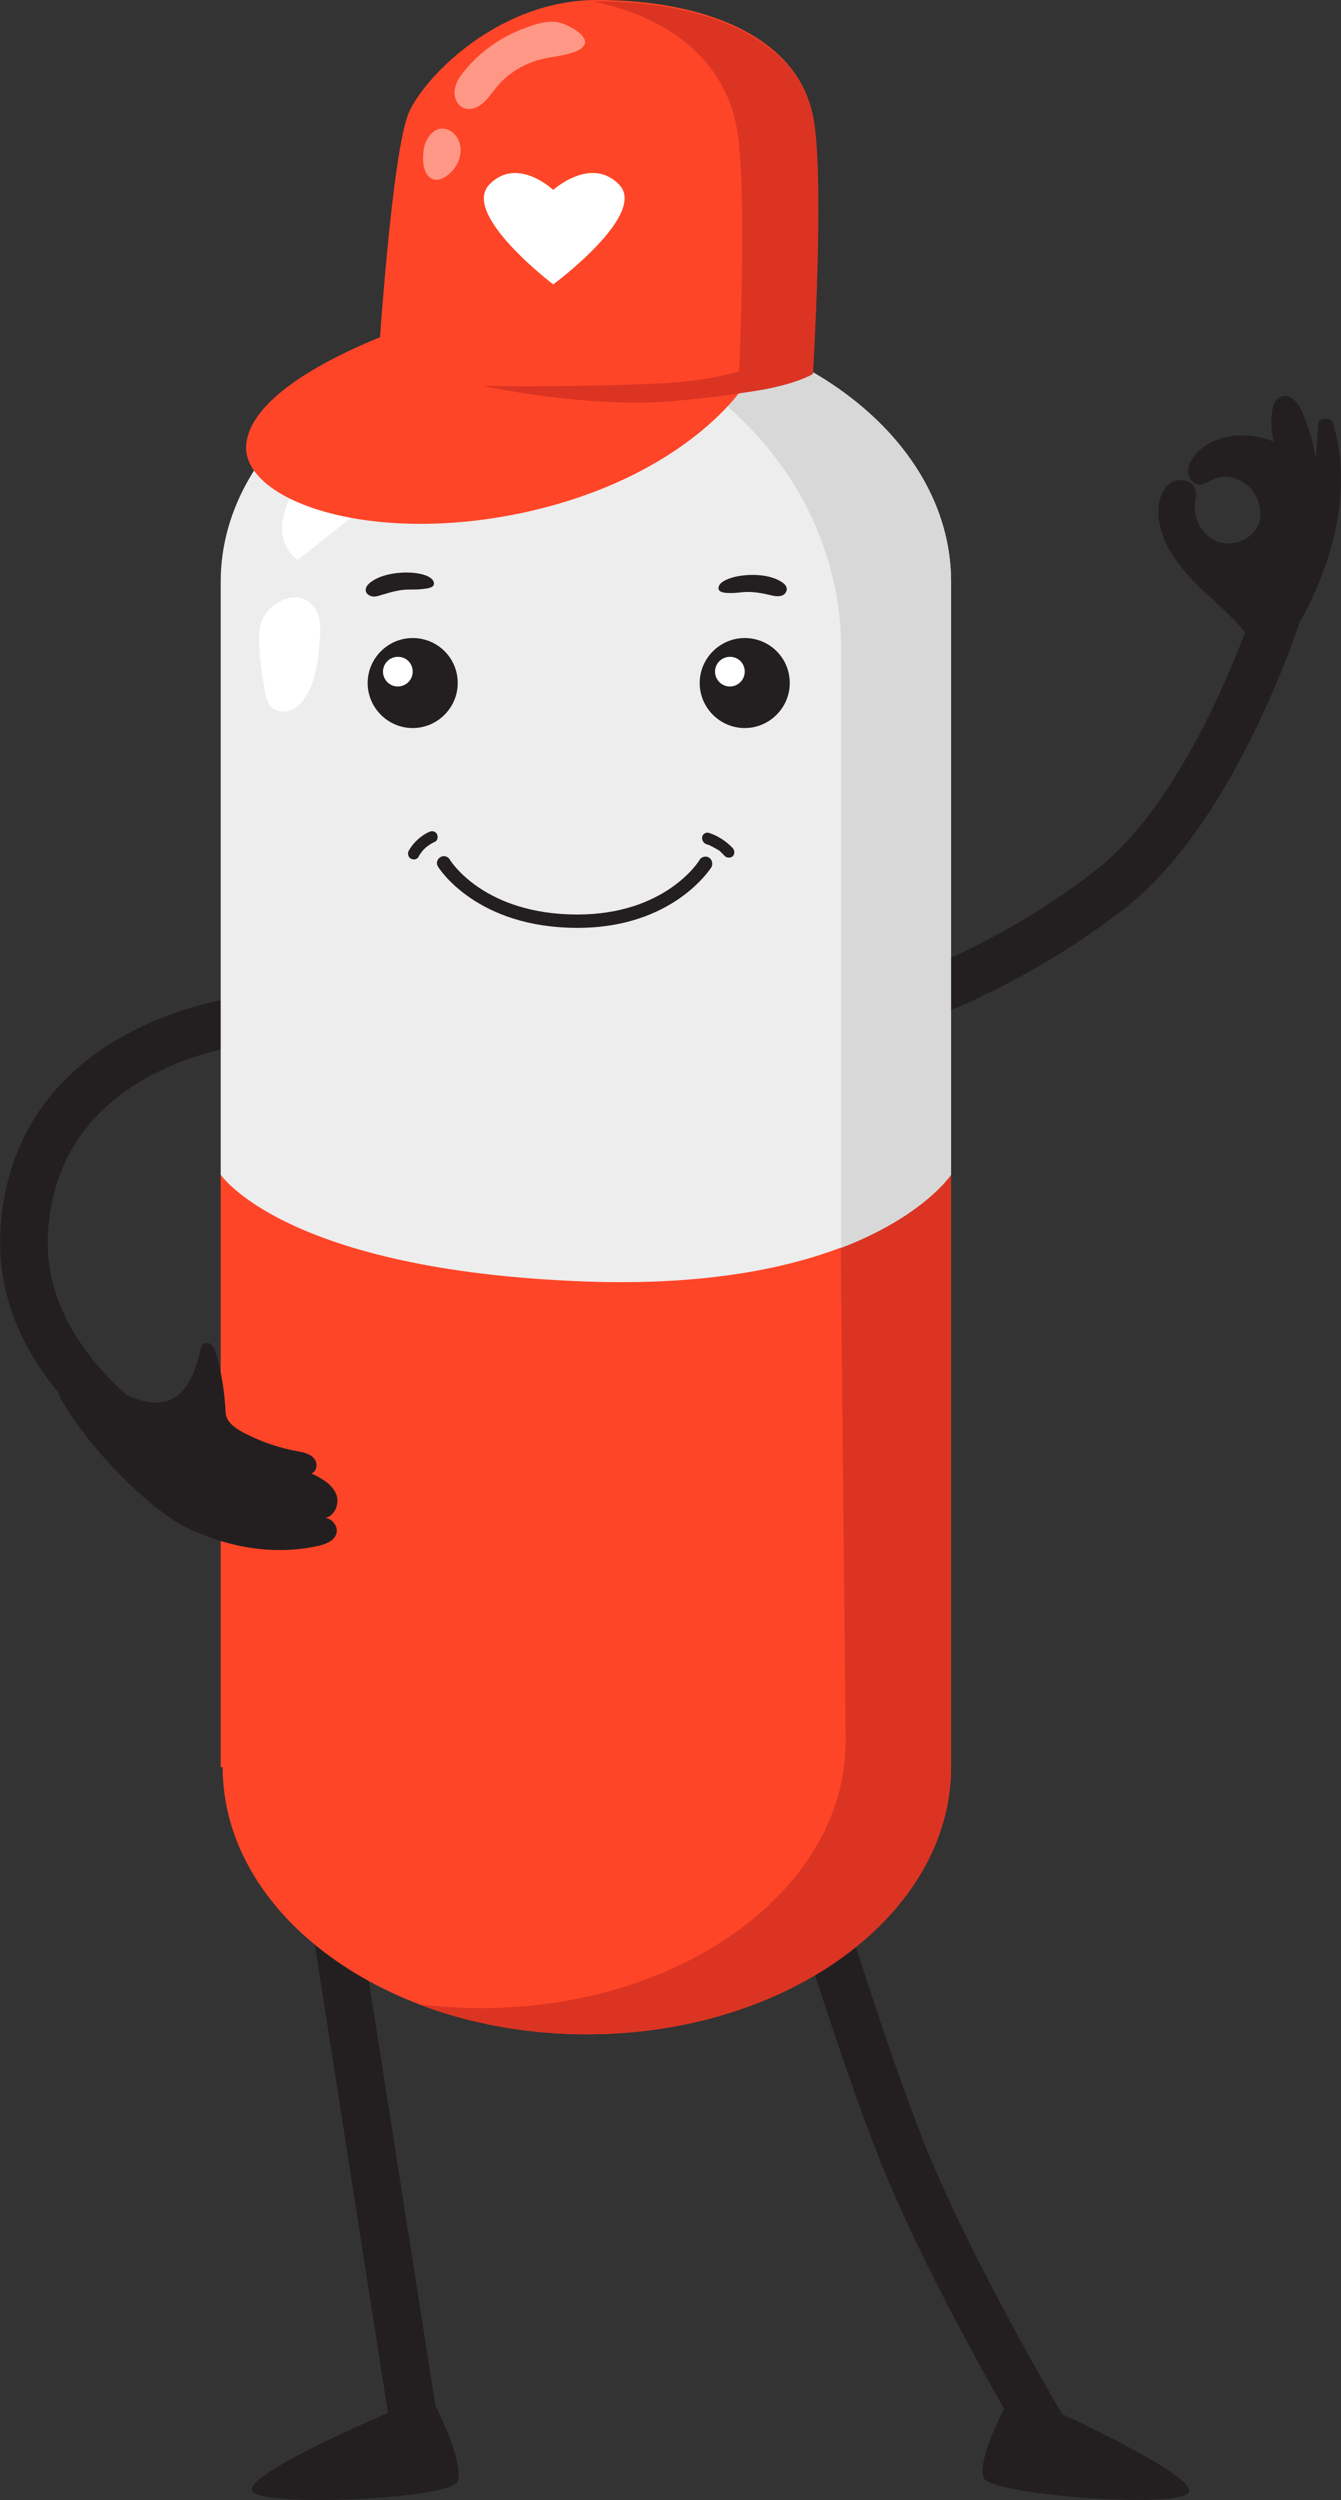
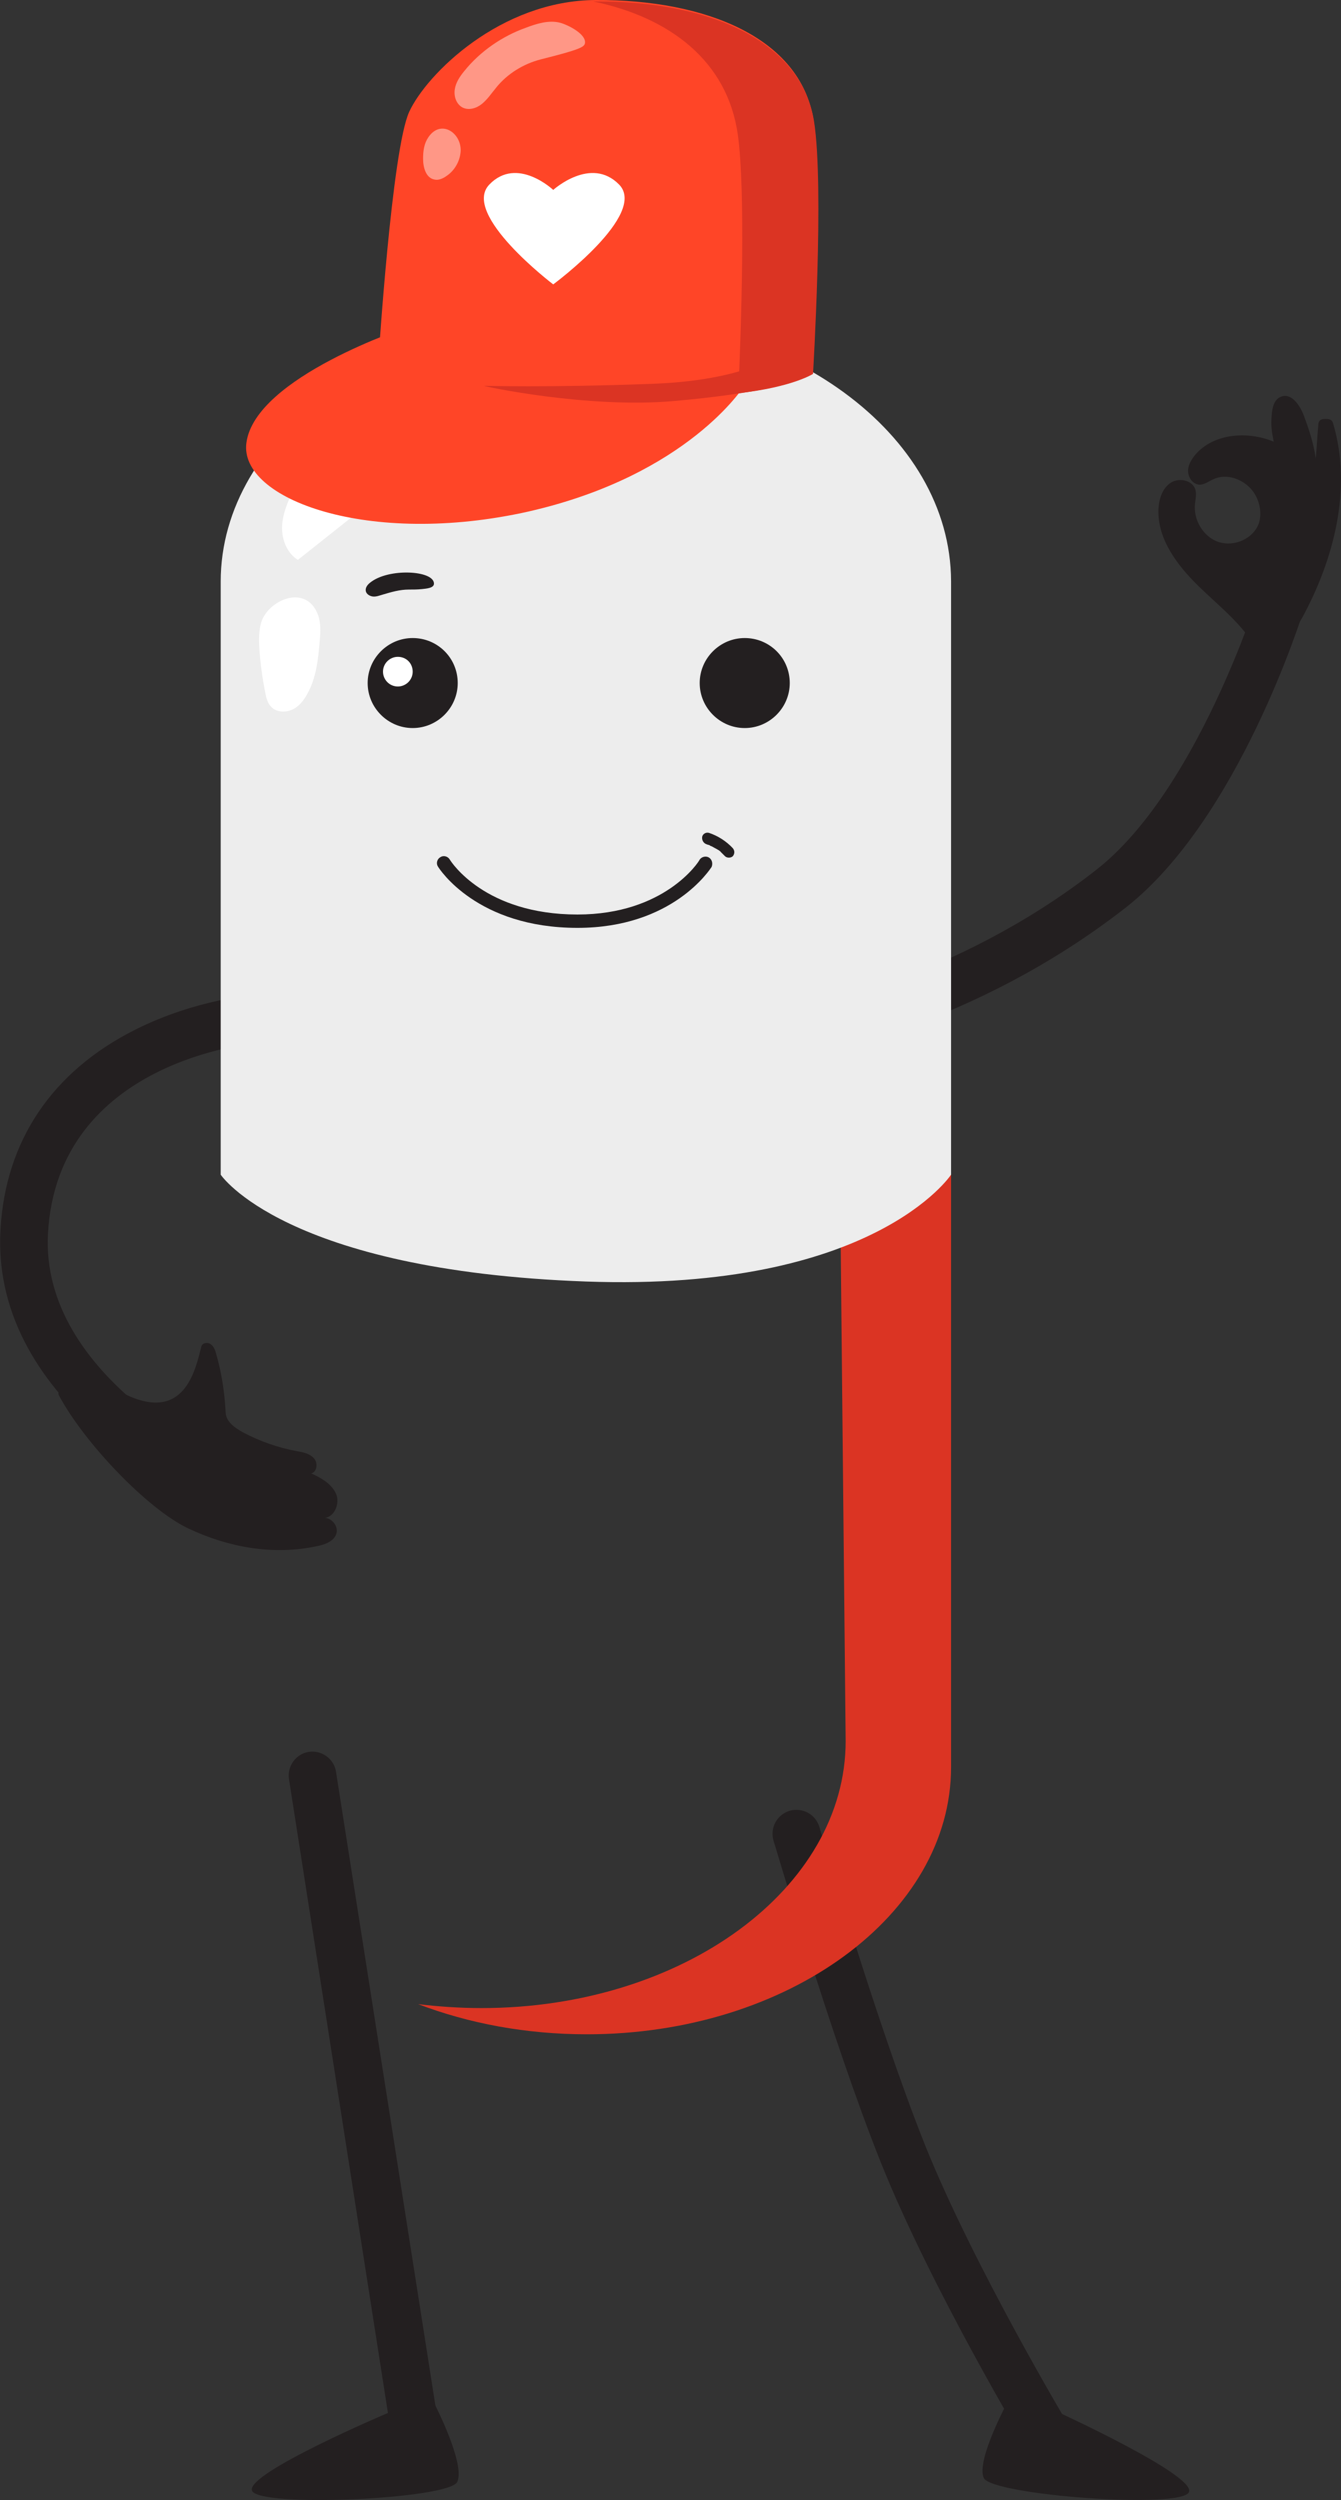
<svg xmlns="http://www.w3.org/2000/svg" width="161" height="300" viewBox="0 0 161 300" fill="none">
  <rect x="0" y="0" width="161" height="300" fill="#333333" stroke="none" />
  <g clip-path="url(#clip0)">
    <path d="M26.497 180.95C26.14 180.95 25.724 180.89 25.368 180.712C24.299 180.237 -1.188 169.021 0.059 147.537C0.654 136.855 6.297 128.546 16.219 123.561C23.526 119.881 30.596 119.347 30.893 119.347C32.497 119.229 33.864 120.415 33.982 122.018C34.101 123.62 32.913 124.985 31.309 125.104C30.239 125.163 6.951 127.3 5.763 147.953C4.753 165.46 27.388 175.49 27.625 175.549C29.051 176.202 29.764 177.863 29.111 179.288C28.636 180.297 27.566 180.95 26.497 180.95Z" fill="#231F20" />
    <path d="M160.05 50.801C159.931 50.326 159.574 50.267 159.099 50.267C158.505 50.267 158.267 50.505 158.267 51.098C158.148 52.404 158.089 53.709 157.97 55.015C157.673 53.056 157.198 51.632 156.485 49.733C156.01 48.546 155 47.122 153.812 47.596C152.98 47.893 152.742 48.902 152.683 49.792C152.564 51.098 152.683 51.751 152.92 52.997C149.772 51.691 145.672 51.988 143.474 54.599C142.999 55.193 142.583 55.905 142.643 56.617C142.702 57.389 143.237 58.101 144.009 58.16C144.603 58.16 145.138 57.745 145.672 57.507C147.277 56.736 149.296 57.507 150.366 58.872C151.198 59.941 151.554 61.484 151.138 62.789C150.485 64.629 148.227 65.638 146.326 65.044C144.484 64.451 143.237 62.374 143.474 60.415C143.534 59.881 143.653 59.347 143.534 58.813C143.237 57.626 141.573 57.27 140.563 57.923C139.553 58.576 139.137 59.881 139.078 61.128C138.959 64.688 141.336 67.834 143.89 70.326C146.445 72.819 149.415 75.074 151.019 78.22C152.445 81.009 153.633 78.813 154.524 76.736C155.237 75.964 155.772 75.074 156.307 74.184C160.168 67.122 162.367 58.576 160.05 50.801Z" fill="#231F20" />
    <path d="M96.125 126.706C94.758 126.706 93.511 125.697 93.273 124.332C93.036 122.789 94.046 121.306 95.65 121.068C95.828 121.009 114.364 117.864 131.592 104.392C143.712 94.956 151.019 71.513 151.138 71.276C151.614 69.792 153.218 68.902 154.703 69.377C156.188 69.852 157.079 71.454 156.604 72.938C156.307 73.947 148.643 98.338 135.157 108.902C116.681 123.323 97.373 126.588 96.6 126.766C96.422 126.647 96.244 126.706 96.125 126.706Z" fill="#231F20" />
    <path d="M126.067 295.668C125.116 295.668 124.166 295.193 123.631 294.303C123.156 293.531 111.809 274.599 105.749 259.466C99.749 244.451 92.976 221.068 92.857 220.831C92.441 219.288 93.273 217.745 94.818 217.27C96.362 216.855 97.907 217.685 98.382 219.228C98.442 219.466 105.155 242.552 111.036 257.329C116.918 271.988 128.384 291.157 128.503 291.335C129.335 292.7 128.859 294.481 127.493 295.252C127.077 295.549 126.602 295.668 126.067 295.668Z" fill="#231F20" />
    <path d="M50.32 297.686C48.953 297.686 47.706 296.677 47.468 295.252L34.695 213.472C34.458 211.929 35.527 210.445 37.072 210.208C38.616 209.97 40.101 211.039 40.339 212.582L53.172 294.362C53.409 295.905 52.34 297.389 50.795 297.626C50.617 297.626 50.498 297.686 50.32 297.686Z" fill="#231F20" />
-     <path d="M70.46 244.095C46.339 244.095 26.734 229.733 26.734 212.047H26.497V140.89H114.185V212.047C114.126 229.733 94.58 244.095 70.46 244.095Z" fill="#FF4527" />
    <path d="M100.937 149.674L101.531 208.902C101.531 226.588 81.985 240.95 57.806 240.95C55.192 240.95 52.637 240.771 50.201 240.475C56.261 242.789 63.153 244.095 70.46 244.095C94.58 244.095 114.185 229.733 114.185 212.047V140.89L100.937 149.674Z" fill="#DB3423" />
    <path d="M70.46 37.745C46.339 37.745 26.497 52.107 26.497 69.792V140.95C26.497 140.95 34.16 152.463 70.341 153.769C104.917 155.015 114.185 140.95 114.185 140.95V69.733C114.126 52.047 94.58 37.745 70.46 37.745Z" fill="#EDEDED" />
-     <path d="M70.46 37.745C68.083 37.745 65.766 37.864 63.509 38.16C84.718 40.95 100.996 57.685 100.996 77.982V149.733C110.918 145.935 114.185 140.95 114.185 140.95V69.733C114.126 52.047 94.58 37.745 70.46 37.745Z" fill="#D8D8D8" />
    <path d="M44.438 60.297C46.042 56.855 48.359 53.59 51.686 51.691C53.944 50.386 56.736 49.614 58.281 47.537C58.756 46.884 59.112 46.113 58.934 45.341C58.697 44.332 57.627 43.68 56.617 43.383C51.983 41.959 48.24 45.282 44.676 47.775C40.577 50.682 37.19 54.599 35.051 59.169C34.398 60.534 33.863 61.959 33.863 63.383C33.863 64.867 34.517 66.409 35.764 67.181L44.438 60.297Z" fill="white" />
    <path d="M31.368 74.659C31.071 75.668 31.071 76.736 31.131 77.745C31.25 79.525 31.487 81.306 31.844 83.086C31.962 83.68 32.081 84.332 32.556 84.807C33.151 85.46 34.22 85.519 35.052 85.163C35.883 84.807 36.477 84.036 36.893 83.264C37.963 81.365 38.2 79.11 38.379 76.973C38.497 75.786 38.557 74.481 38.022 73.412C36.477 70.148 32.2 72.047 31.368 74.659Z" fill="white" />
    <path d="M54.954 81.959C54.954 84.926 52.518 87.359 49.547 87.359C46.577 87.359 44.141 84.926 44.141 81.959C44.141 78.991 46.577 76.558 49.547 76.558C52.518 76.558 54.954 78.932 54.954 81.959Z" fill="#231F20" />
    <path d="M49.547 80.594C49.547 81.602 48.716 82.374 47.765 82.374C46.755 82.374 45.983 81.543 45.983 80.594C45.983 79.585 46.815 78.813 47.765 78.813C48.775 78.813 49.547 79.585 49.547 80.594Z" fill="white" />
    <path d="M94.818 81.959C94.818 84.926 92.382 87.359 89.412 87.359C86.441 87.359 84.005 84.926 84.005 81.959C84.005 78.991 86.441 76.558 89.412 76.558C92.382 76.558 94.818 78.932 94.818 81.959Z" fill="#231F20" />
-     <path d="M89.412 80.594C89.412 81.602 88.58 82.374 87.629 82.374C86.62 82.374 85.847 81.543 85.847 80.594C85.847 79.585 86.679 78.813 87.629 78.813C88.639 78.813 89.412 79.585 89.412 80.594Z" fill="white" />
    <path d="M69.331 111.335C57.271 111.335 52.756 104.273 52.578 103.976C52.34 103.62 52.459 103.086 52.875 102.849C53.231 102.611 53.766 102.73 54.004 103.145C54.182 103.442 58.222 109.733 69.331 109.733C79.787 109.733 83.886 103.442 84.005 103.145C84.243 102.789 84.778 102.671 85.134 102.908C85.491 103.145 85.609 103.62 85.431 104.036C85.253 104.273 80.797 111.335 69.331 111.335Z" fill="#231F20" />
-     <path d="M50.261 102.789C50.38 102.552 50.498 102.374 50.677 102.196C50.617 102.255 50.617 102.315 50.558 102.315C50.795 101.958 51.092 101.721 51.449 101.424C51.389 101.484 51.33 101.484 51.33 101.543C51.627 101.306 51.924 101.128 52.221 101.009C52.34 100.95 52.518 100.771 52.518 100.593C52.578 100.415 52.518 100.237 52.459 100.059C52.34 99.941 52.221 99.763 52.043 99.763C51.865 99.703 51.687 99.763 51.508 99.822C50.498 100.297 49.607 101.128 49.072 102.077C48.894 102.374 49.013 102.849 49.31 103.027C49.667 103.205 50.083 103.145 50.261 102.789Z" fill="#231F20" />
    <path d="M84.837 101.306C84.956 101.365 85.074 101.365 85.193 101.424C85.193 101.424 85.253 101.424 85.253 101.484C85.371 101.543 85.134 101.424 85.253 101.484C85.312 101.484 85.371 101.543 85.431 101.543C85.668 101.662 85.847 101.78 86.084 101.899C86.203 101.958 86.263 102.018 86.381 102.077L86.441 102.137C86.441 102.137 86.322 102.077 86.381 102.077C86.441 102.137 86.5 102.137 86.5 102.196C86.678 102.374 86.857 102.552 87.035 102.73C87.273 102.967 87.748 102.967 87.986 102.73C88.223 102.433 88.223 102.077 87.986 101.78C87.213 100.95 86.203 100.297 85.134 99.941C84.777 99.822 84.362 100.059 84.302 100.415C84.243 100.831 84.48 101.187 84.837 101.306Z" fill="#231F20" />
    <path d="M44.438 69.911C44.141 70.148 43.904 70.445 43.904 70.801C43.904 71.217 44.32 71.513 44.736 71.573C45.151 71.632 45.567 71.454 45.983 71.335C46.993 71.038 48.003 70.742 49.072 70.742C49.607 70.742 50.142 70.742 50.676 70.683C51.211 70.623 52.102 70.564 52.102 70.03C52.102 68.427 46.637 68.13 44.438 69.911Z" fill="#231F20" />
-     <path d="M93.867 69.852C94.164 70.03 94.461 70.326 94.461 70.683C94.461 71.098 94.105 71.454 93.689 71.513C93.273 71.573 92.857 71.513 92.441 71.395C91.431 71.157 90.362 70.979 89.352 71.039C88.817 71.098 88.283 71.157 87.748 71.157C87.213 71.157 86.322 71.157 86.263 70.623C86.144 69.08 91.55 68.249 93.867 69.852Z" fill="#231F20" />
    <path d="M46.518 289.555C46.518 289.555 29.705 296.676 30.239 298.813C30.774 300.949 53.944 299.881 54.895 297.804C55.904 295.668 52.162 288.427 52.162 288.427L46.518 289.555Z" fill="#231F20" />
    <path d="M126.78 289.317C126.78 289.317 143.415 296.914 142.762 298.991C142.108 301.128 119.057 299.407 118.107 297.329C117.156 295.193 121.077 288.012 121.077 288.012L126.78 289.317Z" fill="#231F20" />
    <path d="M24.18 161.543C24.299 161.128 24.952 161.009 25.309 161.306C25.665 161.543 25.843 162.018 25.962 162.493C26.616 164.748 26.972 167.122 27.091 169.496C27.15 170.623 28.22 171.335 29.17 171.869C31.19 172.938 33.388 173.709 35.646 174.125C36.359 174.243 37.191 174.421 37.666 174.955C38.2 175.49 38.082 176.617 37.369 176.795C38.557 177.329 39.804 178.042 40.339 179.228C40.874 180.415 40.102 182.196 38.795 182.136C39.804 182.018 40.755 183.205 40.339 184.154C39.983 184.985 38.973 185.341 38.082 185.519C32.854 186.647 27.447 185.697 22.576 183.383C17.704 181.068 10.1 173.116 7.07 167.418C6.357 166.053 13.011 166.231 14.674 167.122C22.16 170.979 23.467 164.332 24.18 161.543Z" fill="#231F20" />
    <path d="M48.954 39.228C48.954 39.228 30.655 45.223 29.586 53.116C28.636 59.881 44.26 65.697 63.509 61.365C82.698 56.973 89.352 46.291 89.352 46.291L48.954 39.228Z" fill="#FF4527" />
    <path d="M45.448 43.027C45.448 43.027 47.052 17.923 49.132 13.412C51.211 8.902 60.063 0.059 71.529 5.89894e-06C84.718 -0.059 96.065 4.51 97.669 14.362C98.917 22.137 97.491 44.688 97.491 44.688C97.491 44.688 90.6 49.021 70.222 46.587C49.845 44.154 49.013 41.78 49.013 41.78L45.448 43.027Z" fill="#FF4527" />
    <path d="M97.729 14.54C96.125 4.688 84.778 0.119 71.589 0.178C71.47 0.178 71.351 0.178 71.232 0.178C80.382 2.077 87.332 7.3 88.58 16.142C89.531 22.908 88.996 39.288 88.639 47.181C95.115 46.469 97.61 44.866 97.61 44.866C97.61 44.866 98.977 22.314 97.729 14.54Z" fill="#DB3423" />
    <path d="M74.322 22.137C70.935 18.694 66.42 22.789 66.42 22.789C66.42 22.789 62.083 18.694 58.756 22.137C55.31 25.697 66.42 34.125 66.42 34.125C66.42 34.125 77.827 25.697 74.322 22.137Z" fill="white" />
-     <path opacity="0.44" d="M55.727 8.546C55.192 9.199 54.717 9.911 54.598 10.742C54.479 11.573 54.776 12.463 55.489 12.878C56.261 13.294 57.212 12.997 57.865 12.463C58.519 11.929 58.994 11.217 59.529 10.564C60.895 8.843 62.856 7.656 64.935 7.122C66.361 6.766 67.906 6.706 69.272 6.113C69.688 5.935 70.104 5.638 70.222 5.223C70.46 4.095 68.143 2.967 67.252 2.73C65.885 2.374 64.4 2.849 63.153 3.323C60.301 4.332 57.628 6.172 55.727 8.546Z" fill="white" />
+     <path opacity="0.44" d="M55.727 8.546C55.192 9.199 54.717 9.911 54.598 10.742C54.479 11.573 54.776 12.463 55.489 12.878C56.261 13.294 57.212 12.997 57.865 12.463C58.519 11.929 58.994 11.217 59.529 10.564C60.895 8.843 62.856 7.656 64.935 7.122C69.688 5.935 70.104 5.638 70.222 5.223C70.46 4.095 68.143 2.967 67.252 2.73C65.885 2.374 64.4 2.849 63.153 3.323C60.301 4.332 57.628 6.172 55.727 8.546Z" fill="white" />
    <path opacity="0.44" d="M51.449 16.439C50.914 17.211 50.795 18.101 50.795 19.05C50.795 20.119 51.152 21.365 52.162 21.543C52.637 21.662 53.172 21.424 53.588 21.128C54.598 20.475 55.251 19.288 55.31 18.101C55.37 15.905 52.934 14.303 51.449 16.439Z" fill="white" />
    <path d="M58.103 46.291C58.043 46.35 70.519 49.021 80.797 48.13C91.016 47.24 94.877 45.935 94.877 45.935L94.58 41.721C94.58 41.721 90.956 45.579 78.361 46.053C65.648 46.528 58.103 46.291 58.103 46.291Z" fill="#DB3423" />
  </g>
  <defs>
    <clipPath id="clip0">
      <rect width="161" height="300" fill="white" />
    </clipPath>
  </defs>
</svg>